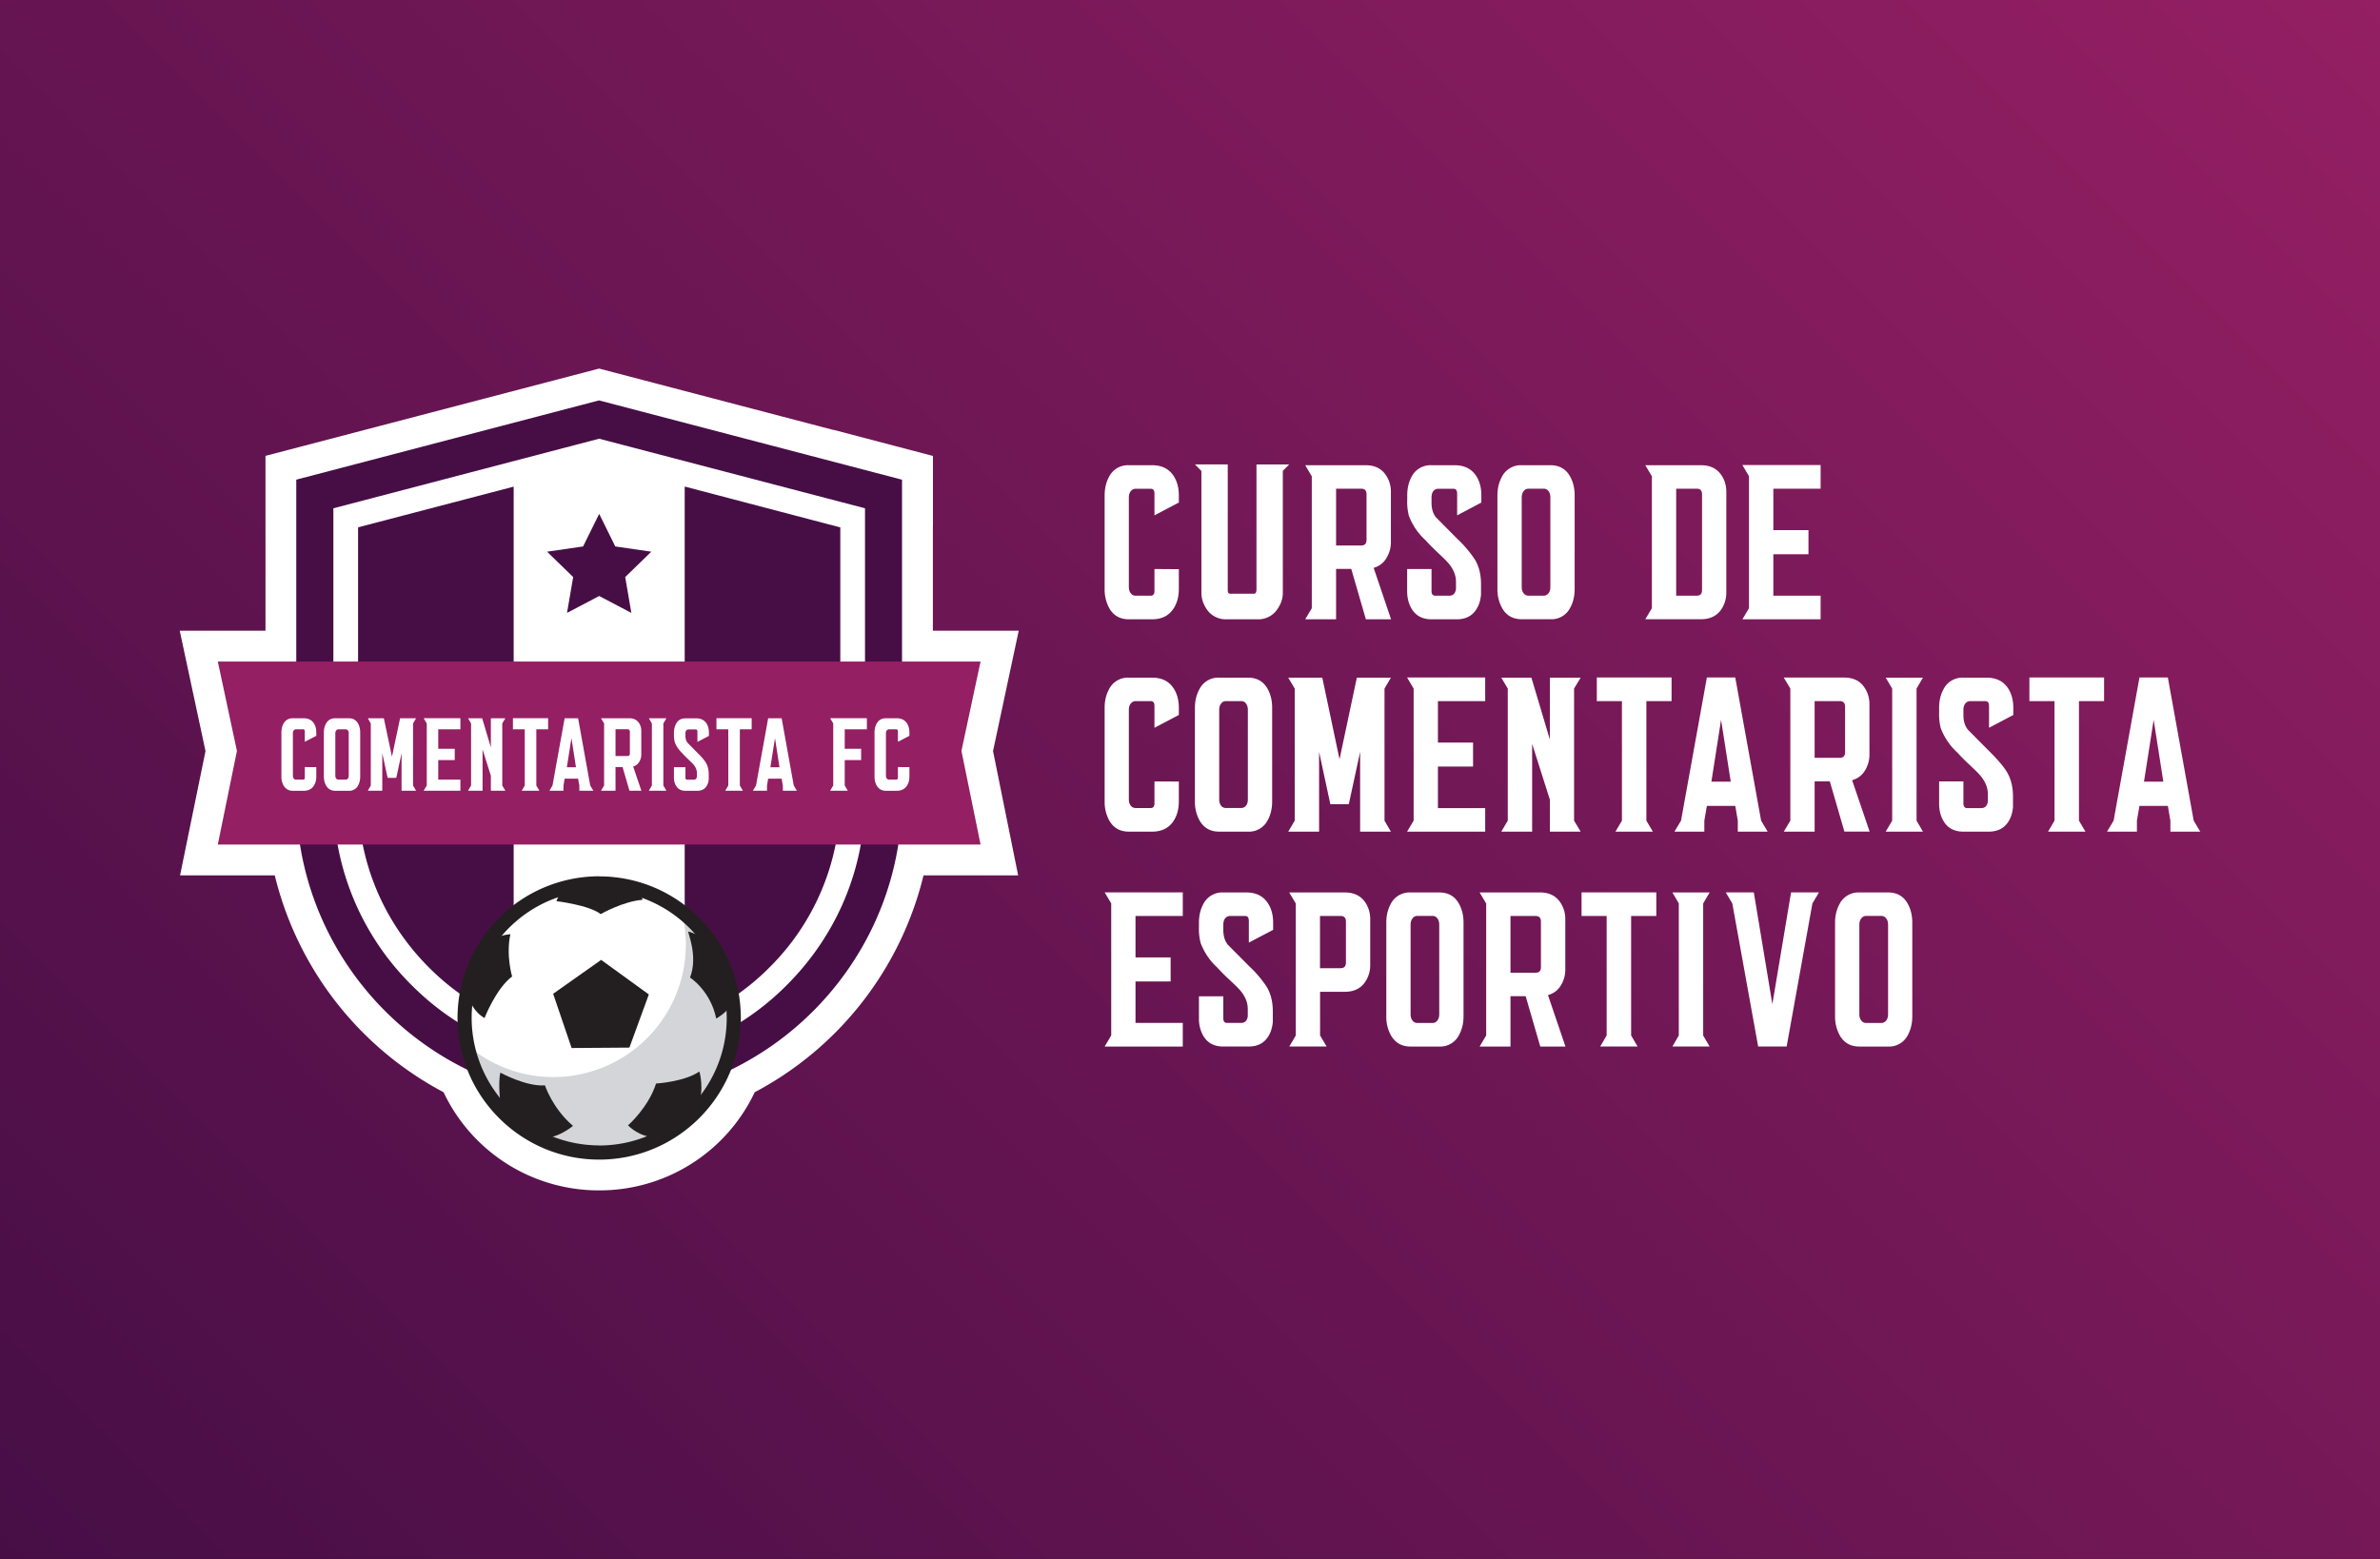
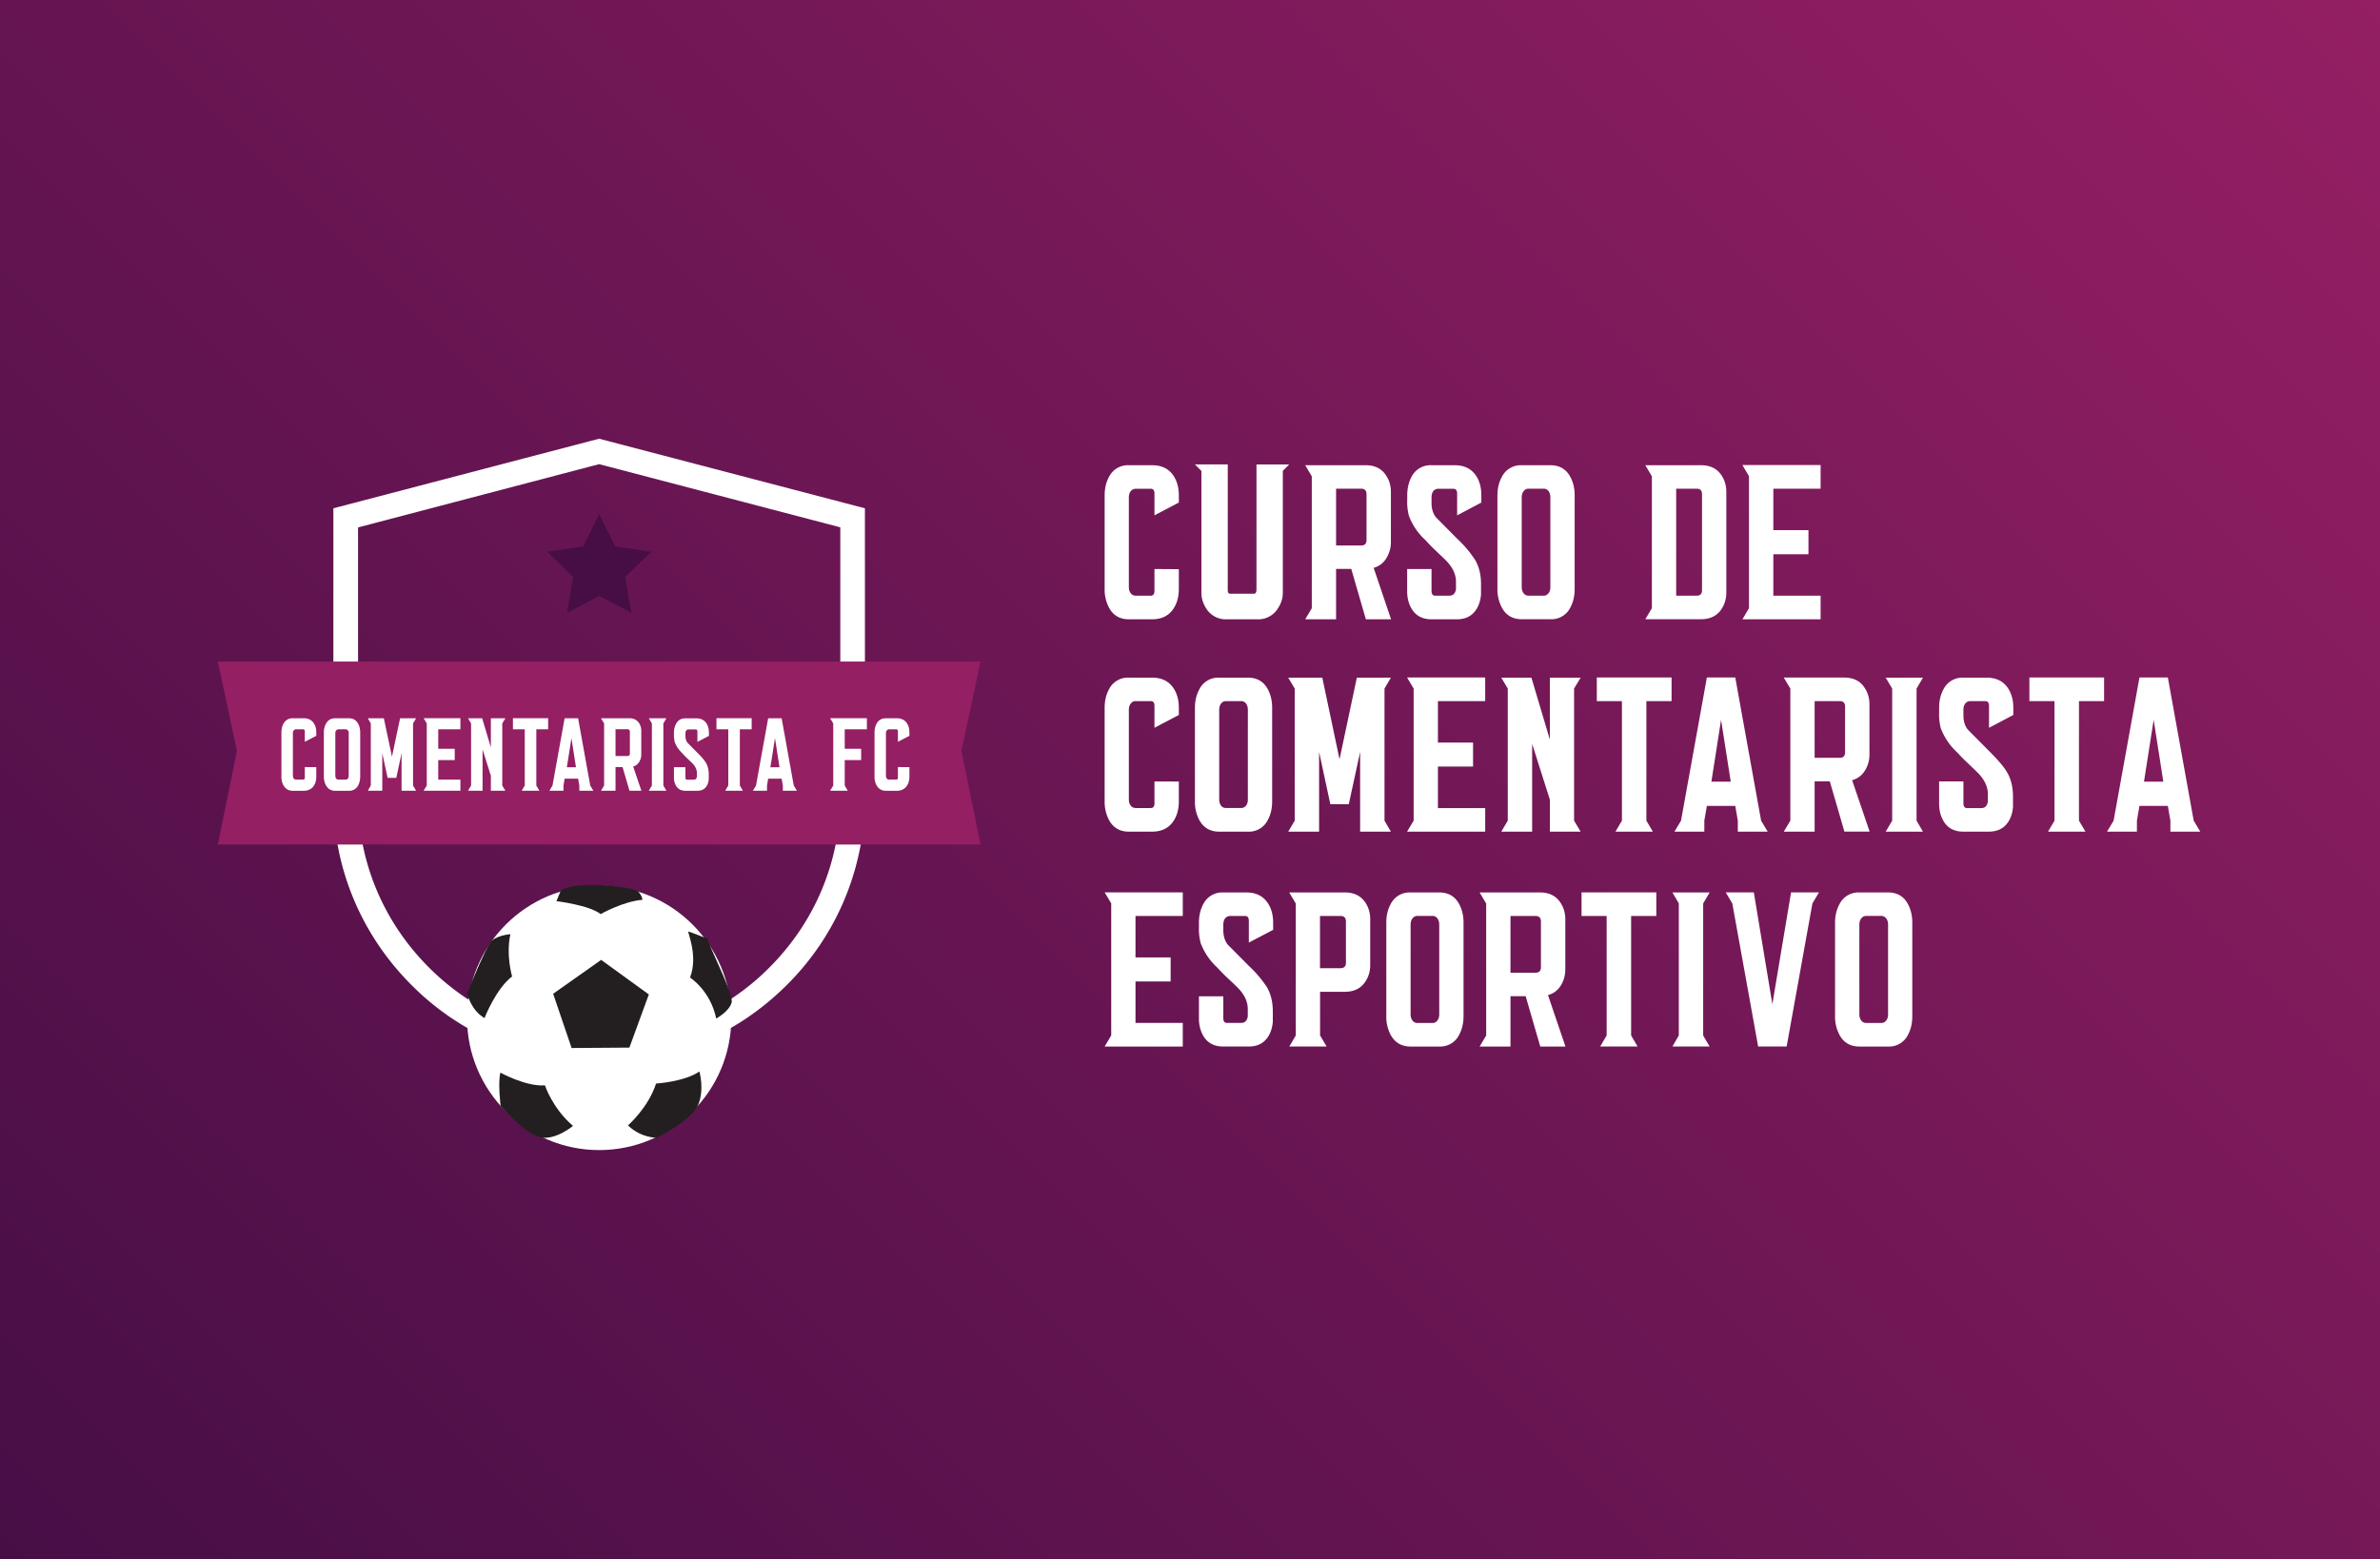
<svg xmlns="http://www.w3.org/2000/svg" width="290" height="190" xml:space="preserve">
  <path d="M0 0h290v190H0z" />
  <linearGradient id="a" gradientUnits="userSpaceOnUse" x1="25" y1="215" x2="265" y2="-25">
    <stop offset="0" stop-color="#470e46" />
    <stop offset="1" stop-color="#941f63" />
  </linearGradient>
  <path fill="url(#a)" d="M0 0h290v190H0z" />
-   <path fill="#FFF" d="M124.12 76.87h-10.45V64.13h.01v-8.56l-12.15-3.19.01.02L73 44.92 32.35 55.56v21.31H21.9l3.14 14.67-3.1 15.15h11.54a40.83 40.83 0 0 0 20.57 26.43A20.9 20.9 0 0 0 73 145.08a20.9 20.9 0 0 0 18.96-11.96 40.82 40.82 0 0 0 20.57-26.43h11.53L121 91.54l3.13-14.67z" />
  <path fill="#FFF" d="M102.39 97.18c0 7.8-3.07 15.17-8.64 20.74a29.17 29.17 0 0 1-20.74 8.64c-7.8 0-15.17-3.07-20.74-8.64S43.63 105 43.63 97.18v-32.9L73 56.57l29.39 7.7v32.9zM40.62 61.95v35.23c0 8.61 3.38 16.73 9.52 22.87A32.16 32.16 0 0 0 73 129.57c8.61 0 16.73-3.38 22.87-9.52a32.16 32.16 0 0 0 9.52-22.87V61.95L73 53.47l-32.38 8.48z" />
  <g fill="#470E46">
-     <path d="M105.4 97.18c0 8.61-3.38 16.73-9.52 22.87a32.16 32.16 0 0 1-22.87 9.52 32.16 32.16 0 0 1-22.87-9.52 32.16 32.16 0 0 1-9.52-22.87V61.95L73 53.47l32.4 8.48v35.23zm4.49-38.72-36.9-9.66-36.89 9.66v38.72c0 20.3 16.61 36.9 36.91 36.9 20.3 0 36.9-16.6 36.9-36.9V58.46h-.02z" />
-     <path d="M83.43 59.31v65.33a29.48 29.48 0 0 0 10.32-6.72 29.17 29.17 0 0 0 8.64-20.74v-32.9L83.43 59.3zM43.63 64.27v32.91c0 7.8 3.07 15.17 8.64 20.74 2.99 3 6.5 5.26 10.32 6.72V59.31l-18.96 4.96z" />
-   </g>
+     </g>
  <path fill="#FFF" d="M73.01 140.17c-8.88 0-16.1-7.22-16.1-16.1 0-8.88 7.22-16.11 16.1-16.11 8.88 0 16.1 7.23 16.1 16.1 0 8.89-7.22 16.11-16.1 16.11z" />
-   <path fill="#D4D5D8" d="M83.17 111.53a16.16 16.16 0 0 1-15.74 19.74c-3.85 0-7.38-1.35-10.15-3.6a16.14 16.14 0 1 0 25.89-16.14z" />
  <path fill="#470E46" d="m73.01 62.63 1.96 3.97 4.39.64-3.18 3.09.75 4.37-3.92-2.06-3.92 2.06.75-4.37-3.18-3.09 4.39-.64 1.96-3.97z" />
  <g fill="#231F20">
-     <path d="M73.01 139.6a15.56 15.56 0 0 1-15.54-15.53c0-8.57 6.97-15.54 15.54-15.54s15.54 6.97 15.54 15.54c0 8.56-6.97 15.54-15.54 15.54zm0-32.8a17.28 17.28 0 0 0-17.26 17.27c0 9.52 7.74 17.26 17.26 17.26 9.52 0 17.26-7.74 17.26-17.26 0-9.52-7.74-17.26-17.26-17.26z" />
    <path d="m67.4 121.12 2.25 6.61 7.04-.05 2.37-6.48-5.81-4.21-5.85 4.13zM61 134.79s-.35-2.8-.03-4.06c0 0 3.14 1.73 5.43 1.55 0 0 .91 2.8 3.42 4.94 0 0-2.08 1.76-3.95 1.4S61 134.8 61 134.8zM56.94 121.12s.43 2 2.1 2.96c0 0 1.38-3.58 3.36-5.07 0 0-.77-2.56-.21-5.15 0 0-1.93.13-2.51 1.1-.6.95-2.09 4.29-2.74 6.16zM86.27 114.44s-2.2-.89-2.39-.9c-.18-.03 1.24 2.92.2 5.6 0 0 2.5 1.6 3.19 5 0 0 1.6-.88 1.88-1.96.28-1.08-3.12-7.51-2.89-7.74zM68.34 108.53l-.54 1.3s4 .48 5.39 1.58c0 0 2.74-1.56 5.08-1.74 0 0 .04-.42-.5-1-.53-.58-7.54-1.44-9.42-.14zM80.05 138.66s-1.9.08-3.53-1.5c0 0 2.48-2.16 3.42-5.1 0 0 3.47-.21 5.28-1.47 0 0 .65 2.2-.16 4.09-.8 1.9-5.02 3.98-5.02 3.98z" />
  </g>
  <path fill="#941F63" d="M119.48 80.63H26.54l2.33 10.89-2.33 11.41h92.94l-2.33-11.41 2.33-10.89z" />
  <g fill="#FFF">
    <path d="M34.29 89.27c0-.4.08-.74.24-1.05.25-.46.63-.68 1.15-.68H37c.55 0 .96.2 1.22.58.22.31.32.7.32 1.15v.41l-1.4.73v-1.25c0-.18-.06-.27-.2-.27h-.87a.34.34 0 0 0-.28.13.56.56 0 0 0-.1.37v5.13c0 .15.03.27.1.36.07.1.17.14.28.14h.87c.14 0 .2-.09.2-.27v-1.26l1.4.01v1.14c0 .46-.1.84-.32 1.15-.26.39-.67.59-1.22.59h-1.32c-.52 0-.9-.23-1.15-.68a2.2 2.2 0 0 1-.24-1.06v-5.37zM42.5 87.54c.53 0 .9.22 1.15.68.16.3.24.66.24 1.05v5.37c0 .4-.08.75-.24 1.06a1.2 1.2 0 0 1-1.15.68h-1.64c-.53 0-.9-.23-1.15-.68-.16-.31-.25-.66-.25-1.06v-5.37c0-.4.09-.74.25-1.05.24-.46.62-.68 1.15-.68h1.64zm0 1.85a.56.56 0 0 0-.11-.37.33.33 0 0 0-.28-.13h-.86a.34.34 0 0 0-.28.13.56.56 0 0 0-.11.37v5.13c0 .15.03.27.1.37.08.09.17.13.29.13h.86c.12 0 .2-.04.28-.13.07-.1.1-.22.1-.37V89.4zM50.7 87.54l-.37.63v7.57l.37.63h-1.77V91.8l-.64 3h-1.06l-.65-3v4.57h-1.76l.36-.63v-7.57l-.36-.63h1.95l.99 4.68.99-4.68h1.95zM56.1 87.53v1.36h-2.7v2.37h2.01v1.38H53.4v2.38h2.7v1.35h-4.48l.38-.63v-7.57l-.38-.64h4.49zM61.58 87.54l-.38.63v7.57l.38.63h-1.77v-1.83l-1.01-3.2v5.03h-1.77l.37-.63v-7.57l-.37-.63h1.72l1.06 3.55v-3.55h1.77zM66.79 87.53v1.36h-1.44v6.85l.37.63h-2.15l.37-.63v-6.85H62.5v-1.36h4.29zM70.44 87.53l1.48 8.21.38.63h-1.71v-.63l-.15-.84H68.8l-.14.84v.63h-1.71l.37-.63 1.48-8.2h1.63zm-1.37 5.98h1.11l-.55-3.55-.56 3.55zM76.7 96.37l-.84-2.88H75v2.88h-1.77l.38-.63v-7.57l-.38-.63h3.46c.53 0 .92.2 1.17.58.19.28.28.6.28.95v2.88c0 .3-.06.56-.2.81-.17.34-.43.56-.79.66l1 2.95H76.7zM75 92.14h1.45c.2 0 .3-.1.3-.32V89.2c0-.21-.1-.32-.3-.32h-1.45v3.25zM81.2 87.54l-.37.63v7.57l.37.63h-2.14l.37-.63v-7.57l-.37-.63h2.14zM83.52 89.7c0 .34.09.61.25.82L85 91.77c.51.5.85.91 1.02 1.2.23.4.34.86.34 1.4v.6c-.03.37-.14.68-.31.91-.25.34-.6.5-1.08.5h-1.45c-.53 0-.91-.2-1.15-.62a1.94 1.94 0 0 1-.25-1V93.5h1.4v1.26c0 .18.07.27.21.27h.81c.22 0 .34-.13.38-.38v-.42c0-.4-.17-.79-.51-1.16l-.56-.54c-.28-.26-.5-.49-.68-.69-.5-.49-.8-.95-.95-1.4a3.2 3.2 0 0 1-.1-.91v-.25c0-.4.09-.74.25-1.05.24-.46.62-.68 1.15-.68h1.32c.54 0 .95.2 1.22.58.21.31.32.7.32 1.15v.41l-1.4.73v-1.25c0-.18-.07-.27-.21-.27h-.86a.35.35 0 0 0-.29.13.59.59 0 0 0-.1.37v.31zM91.59 87.53v1.36h-1.44v6.85l.37.63h-2.15l.37-.63v-6.85H87.3v-1.36h4.29zM95.24 87.53l1.48 8.21.38.63h-1.71v-.63l-.15-.84H93.6l-.14.84v.63h-1.72l.38-.63 1.48-8.2h1.63zm-1.37 5.98h1.11l-.55-3.55-.56 3.55zM105.63 87.53v1.36h-2.7v2.37h2v1.38h-2v3.1l.37.63h-2.15l.38-.63v-7.57l-.38-.64h4.48zM106.56 89.27c0-.4.08-.74.24-1.05.24-.46.63-.68 1.15-.68h1.32c.54 0 .95.2 1.22.58.21.31.32.7.32 1.15v.41l-1.4.73v-1.25c0-.18-.07-.27-.2-.27h-.87a.34.34 0 0 0-.28.13.56.56 0 0 0-.11.37v5.13c0 .15.03.27.1.36.08.1.17.14.29.14h.86c.14 0 .21-.09.21-.27v-1.26l1.4.01v1.14c0 .46-.1.84-.32 1.15-.27.39-.68.59-1.22.59h-1.32c-.53 0-.9-.23-1.15-.68a2.2 2.2 0 0 1-.24-1.06v-5.37z" />
  </g>
  <g>
    <g fill="#FFF">
      <path d="M134.6 60.38c0-.84.17-1.59.52-2.24a2.57 2.57 0 0 1 2.43-1.44h2.82c1.16 0 2.02.41 2.59 1.24.45.66.68 1.47.68 2.44v.87l-2.97 1.56v-2.66c0-.39-.15-.58-.45-.58h-1.83c-.25 0-.45.1-.6.28-.16.2-.24.46-.24.79v10.9c0 .32.08.58.24.77.15.2.35.29.6.29h1.83c.3 0 .45-.2.45-.58v-2.67l2.97.02v2.42c0 .96-.23 1.77-.68 2.43-.57.84-1.43 1.26-2.6 1.26h-2.8c-1.12 0-1.93-.48-2.44-1.44a4.7 4.7 0 0 1-.52-2.25V60.37zM146.39 57.4l-.79-.8h4v15.34c0 .28.1.42.3.42h2.9c.2 0 .3-.18.3-.55v-15.2h3.98l-.77.78v14.88c0 .65-.2 1.27-.6 1.88a2.8 2.8 0 0 1-2.5 1.33h-3.74a2.79 2.79 0 0 1-2.48-1.3c-.4-.62-.6-1.26-.6-1.91V57.39zM166.43 75.48l-1.78-6.14h-1.85v6.14h-3.76l.8-1.35V58.05l-.8-1.35h7.36c1.11 0 1.94.4 2.48 1.23.4.59.6 1.27.6 2.02v6.13c0 .6-.14 1.18-.42 1.71-.36.73-.92 1.2-1.68 1.42l2.12 6.27h-3.07zm-3.63-9h3.07c.43 0 .64-.23.64-.69v-5.55c0-.45-.21-.68-.64-.68h-3.07v6.91zM174.43 61.29c0 .72.18 1.3.53 1.75l2.6 2.62a14.08 14.08 0 0 1 2.18 2.58c.48.82.72 1.8.72 2.94v1.3c-.07.78-.3 1.43-.67 1.93-.51.71-1.27 1.07-2.27 1.07h-3.1c-1.12 0-1.93-.45-2.44-1.33-.35-.6-.52-1.3-.52-2.11v-2.69h2.97v2.67c0 .39.15.58.44.58h1.73c.46 0 .73-.27.81-.8v-.9c0-.85-.36-1.67-1.1-2.46-.18-.2-.58-.58-1.19-1.16a23.68 23.68 0 0 1-1.43-1.45 7.69 7.69 0 0 1-2.02-2.97 6.76 6.76 0 0 1-.2-1.95v-.53c0-.84.17-1.59.51-2.24a2.58 2.58 0 0 1 2.45-1.44h2.8c1.16 0 2.02.41 2.6 1.24.45.66.67 1.47.67 2.44v.87l-2.95 1.56v-2.66c0-.39-.16-.58-.46-.58h-1.84c-.24 0-.44.1-.6.28-.15.2-.22.46-.22.79v.65zM188.91 56.7c1.12 0 1.93.48 2.44 1.44.35.65.52 1.4.52 2.23v11.41c0 .85-.17 1.6-.52 2.25a2.56 2.56 0 0 1-2.44 1.44h-3.49c-1.1 0-1.92-.47-2.43-1.44a4.7 4.7 0 0 1-.53-2.25v-11.4c0-.84.18-1.59.53-2.24a2.58 2.58 0 0 1 2.43-1.44h3.5zm0 3.94c0-.34-.07-.6-.23-.79a.7.7 0 0 0-.59-.29h-1.83c-.26 0-.46.1-.6.3-.16.18-.24.45-.24.78v10.9c0 .32.08.58.24.77.14.19.34.29.6.29h1.83a.7.7 0 0 0 .59-.3c.16-.18.23-.44.23-.76v-10.9zM207.26 56.7c1.12 0 1.95.4 2.5 1.23.4.59.59 1.27.59 2.02v12.27c0 .75-.2 1.42-.59 2.02-.55.82-1.38 1.23-2.5 1.23h-6.78l.8-1.34V58.05l-.8-1.35h6.78zm.13 3.54c0-.45-.21-.68-.64-.68h-2.51V72.6h2.51c.43 0 .64-.23.64-.67V60.24zM221.84 56.69v2.87h-5.76v5.05h4.28v2.94h-4.28v5.05h5.76v2.88h-9.53l.8-1.35v-16.1l-.8-1.35h9.53zM134.6 86.26c0-.83.17-1.58.52-2.23a2.57 2.57 0 0 1 2.43-1.44h2.82c1.16 0 2.02.41 2.59 1.24.45.65.68 1.47.68 2.43v.88l-2.97 1.56v-2.66c0-.4-.15-.59-.45-.59h-1.83c-.25 0-.45.1-.6.29-.16.19-.24.45-.24.78v10.9c0 .33.08.58.24.78.15.19.35.28.6.28h1.83c.3 0 .45-.19.45-.57v-2.67l2.97.01v2.42c0 .97-.23 1.78-.68 2.44-.57.83-1.43 1.25-2.6 1.25h-2.8c-1.12 0-1.93-.48-2.44-1.44a4.7 4.7 0 0 1-.52-2.25v-11.4zM152.05 82.59c1.12 0 1.93.47 2.44 1.43.35.66.52 1.4.52 2.24v11.41c0 .85-.17 1.6-.52 2.25a2.56 2.56 0 0 1-2.44 1.44h-3.5c-1.1 0-1.91-.48-2.43-1.44a4.7 4.7 0 0 1-.52-2.25v-11.4c0-.84.18-1.59.53-2.24a2.57 2.57 0 0 1 2.43-1.44h3.5zm0 3.93c0-.33-.08-.59-.23-.78a.7.7 0 0 0-.6-.29h-1.82c-.26 0-.46.1-.6.29-.16.19-.24.45-.24.78v10.9c0 .33.08.58.23.78.15.19.35.28.6.28h1.84c.24 0 .44-.1.59-.28.16-.2.23-.45.23-.78v-10.9zM169.48 82.59l-.78 1.33v16.1l.78 1.34h-3.75v-9.72l-1.38 6.37h-2.25l-1.37-6.37v9.72h-3.76l.79-1.34v-16.1l-.79-1.33h4.15l2.1 9.95 2.11-9.95h4.15zM180.97 82.57v2.88h-5.76v5.05h4.28v2.93h-4.28v5.06h5.76v2.87h-9.52l.8-1.34v-16.1l-.8-1.35h9.52zM192.6 82.59l-.8 1.33v16.1l.8 1.34h-3.75v-3.9l-2.16-6.8v10.7h-3.76l.79-1.34v-16.1l-.79-1.33h3.67l2.25 7.55v-7.55h3.75zM203.68 82.57v2.88h-3.07v14.57l.79 1.34h-4.56l.79-1.34V85.45h-3.06v-2.88h9.1zM211.44 82.57l3.15 17.45.8 1.34h-3.64v-1.34l-.31-1.8h-3.46l-.31 1.8v1.34h-3.64l.8-1.34 3.15-17.45h3.46zm-2.9 12.7h2.35l-1.18-7.54-1.18 7.55zM224.74 101.36l-1.78-6.13h-1.85v6.13h-3.76l.8-1.34V83.92l-.8-1.34h7.36c1.11 0 1.94.4 2.48 1.23.4.59.6 1.27.6 2.02v6.13c0 .6-.13 1.18-.41 1.71-.37.73-.93 1.2-1.7 1.42l2.13 6.26h-3.07zm-3.63-9h3.07c.43 0 .64-.23.64-.68v-5.55c0-.45-.21-.68-.64-.68h-3.07v6.91zM234.31 82.59l-.78 1.33v16.1l.78 1.34h-4.54l.79-1.34v-16.1l-.79-1.33h4.54zM239.24 87.18c0 .71.18 1.3.54 1.75l2.6 2.62c1.1 1.09 1.82 1.95 2.18 2.58.48.82.72 1.8.72 2.94v1.3c-.07.78-.3 1.43-.67 1.93-.52.71-1.28 1.06-2.28 1.06h-3.09c-1.12 0-1.94-.44-2.44-1.32-.35-.6-.52-1.3-.52-2.12v-2.68h2.96v2.67c0 .38.15.58.45.58h1.73c.45 0 .72-.27.8-.8v-.9c0-.85-.36-1.67-1.1-2.47-.17-.19-.57-.57-1.18-1.15a24.28 24.28 0 0 1-1.44-1.45 7.75 7.75 0 0 1-2.02-2.97 6.87 6.87 0 0 1-.2-1.95v-.54c0-.83.17-1.58.52-2.23a2.58 2.58 0 0 1 2.44-1.44h2.8c1.17 0 2.03.41 2.6 1.24.45.65.68 1.47.68 2.43v.88l-2.96 1.56v-2.66c0-.4-.15-.59-.46-.59h-1.83c-.24 0-.44.1-.6.29-.15.19-.23.45-.23.78v.66zM256.38 82.57v2.88h-3.06v14.57l.79 1.34h-4.56l.79-1.34V85.45h-3.06v-2.88h9.1zM264.15 82.57l3.15 17.45.8 1.34h-3.64v-1.34l-.31-1.8h-3.46l-.31 1.8v1.34h-3.64l.8-1.34 3.15-17.45h3.46zm-2.9 12.7h2.35l-1.18-7.54-1.18 7.55zM144.12 108.76v2.88h-5.76v5.05h4.28v2.93h-4.28v5.05h5.76v2.88h-9.52l.8-1.35v-16.1l-.8-1.34h9.52zM149.06 113.36c0 .72.18 1.3.53 1.76l2.6 2.62a14 14 0 0 1 2.18 2.57c.48.82.72 1.8.72 2.95v1.3c-.07.78-.3 1.42-.67 1.93-.51.7-1.27 1.06-2.27 1.06h-3.1c-1.12 0-1.93-.44-2.44-1.32a4.15 4.15 0 0 1-.52-2.12v-2.68h2.97v2.67c0 .38.15.57.44.57h1.73c.45 0 .73-.26.81-.8v-.89c0-.85-.36-1.68-1.1-2.47-.18-.2-.58-.58-1.19-1.15a23.67 23.67 0 0 1-1.44-1.45 7.72 7.72 0 0 1-2.01-2.97 6.8 6.8 0 0 1-.21-1.95v-.54c0-.84.17-1.58.52-2.24a2.58 2.58 0 0 1 2.45-1.44h2.8c1.16 0 2.02.42 2.59 1.25.45.65.68 1.46.68 2.43v.88l-2.96 1.55v-2.65c0-.4-.15-.59-.45-.59h-1.84c-.24 0-.44.1-.6.29-.15.19-.22.45-.22.78v.66zM163.87 108.77c1.11 0 1.95.41 2.5 1.23.39.6.59 1.27.59 2.03v5.59c0 .76-.2 1.43-.6 2.03-.54.82-1.38 1.23-2.5 1.23h-3.01v5.32l.8 1.35h-4.55l.79-1.35v-16.08l-.8-1.35h6.78zm.13 3.55c0-.45-.21-.68-.64-.68h-2.52V118h2.52c.42 0 .64-.23.64-.67v-5.01zM175.37 108.77c1.12 0 1.93.48 2.44 1.44.35.66.52 1.4.52 2.24v11.4c0 .86-.18 1.6-.53 2.26a2.56 2.56 0 0 1-2.43 1.44h-3.5c-1.1 0-1.91-.48-2.43-1.44a4.7 4.7 0 0 1-.52-2.25v-11.41c0-.84.17-1.58.52-2.24a2.57 2.57 0 0 1 2.44-1.44h3.5zm0 3.94c0-.33-.08-.6-.23-.78a.7.7 0 0 0-.6-.3h-1.82c-.26 0-.46.1-.6.3-.16.19-.24.45-.24.78v10.9c0 .32.08.58.23.77.15.2.35.3.6.3h1.84c.24 0 .44-.1.59-.3.15-.19.23-.45.23-.77v-10.9zM187.68 127.55l-1.78-6.14h-1.85v6.14h-3.76l.8-1.35v-16.08l-.8-1.35h7.36c1.11 0 1.94.41 2.48 1.23.4.6.6 1.27.6 2.03v6.12c0 .61-.13 1.19-.41 1.72-.37.72-.93 1.2-1.7 1.41l2.13 6.27h-3.07zm-3.63-9h3.07c.43 0 .64-.23.64-.68v-5.55c0-.45-.21-.68-.64-.68h-3.07v6.9zM201.82 108.76v2.88h-3.07v14.56l.79 1.35h-4.56l.79-1.35v-14.56h-3.06v-2.88h9.1zM208.32 108.77l-.79 1.34v16.1l.79 1.34h-4.54l.78-1.35v-16.1l-.78-1.33h4.54zM221.64 108.76l-.8 1.35-3.14 17.44h-3.47l-3.15-17.44-.8-1.35h3.42l2.26 13.63 2.28-13.63h3.4zM230.06 108.77c1.11 0 1.93.48 2.43 1.44.35.66.52 1.4.52 2.24v11.4c0 .86-.17 1.6-.52 2.26a2.56 2.56 0 0 1-2.43 1.44h-3.5c-1.1 0-1.92-.48-2.43-1.44a4.72 4.72 0 0 1-.53-2.25v-11.41c0-.84.18-1.58.53-2.24a2.58 2.58 0 0 1 2.43-1.44h3.5zm0 3.94c0-.33-.08-.6-.24-.78a.7.7 0 0 0-.59-.3h-1.83c-.25 0-.45.1-.6.3-.16.19-.24.45-.24.78v10.9c0 .32.08.58.24.77.14.2.35.3.6.3h1.83c.25 0 .44-.1.6-.3.15-.19.23-.45.23-.77v-10.9z" />
    </g>
  </g>
</svg>